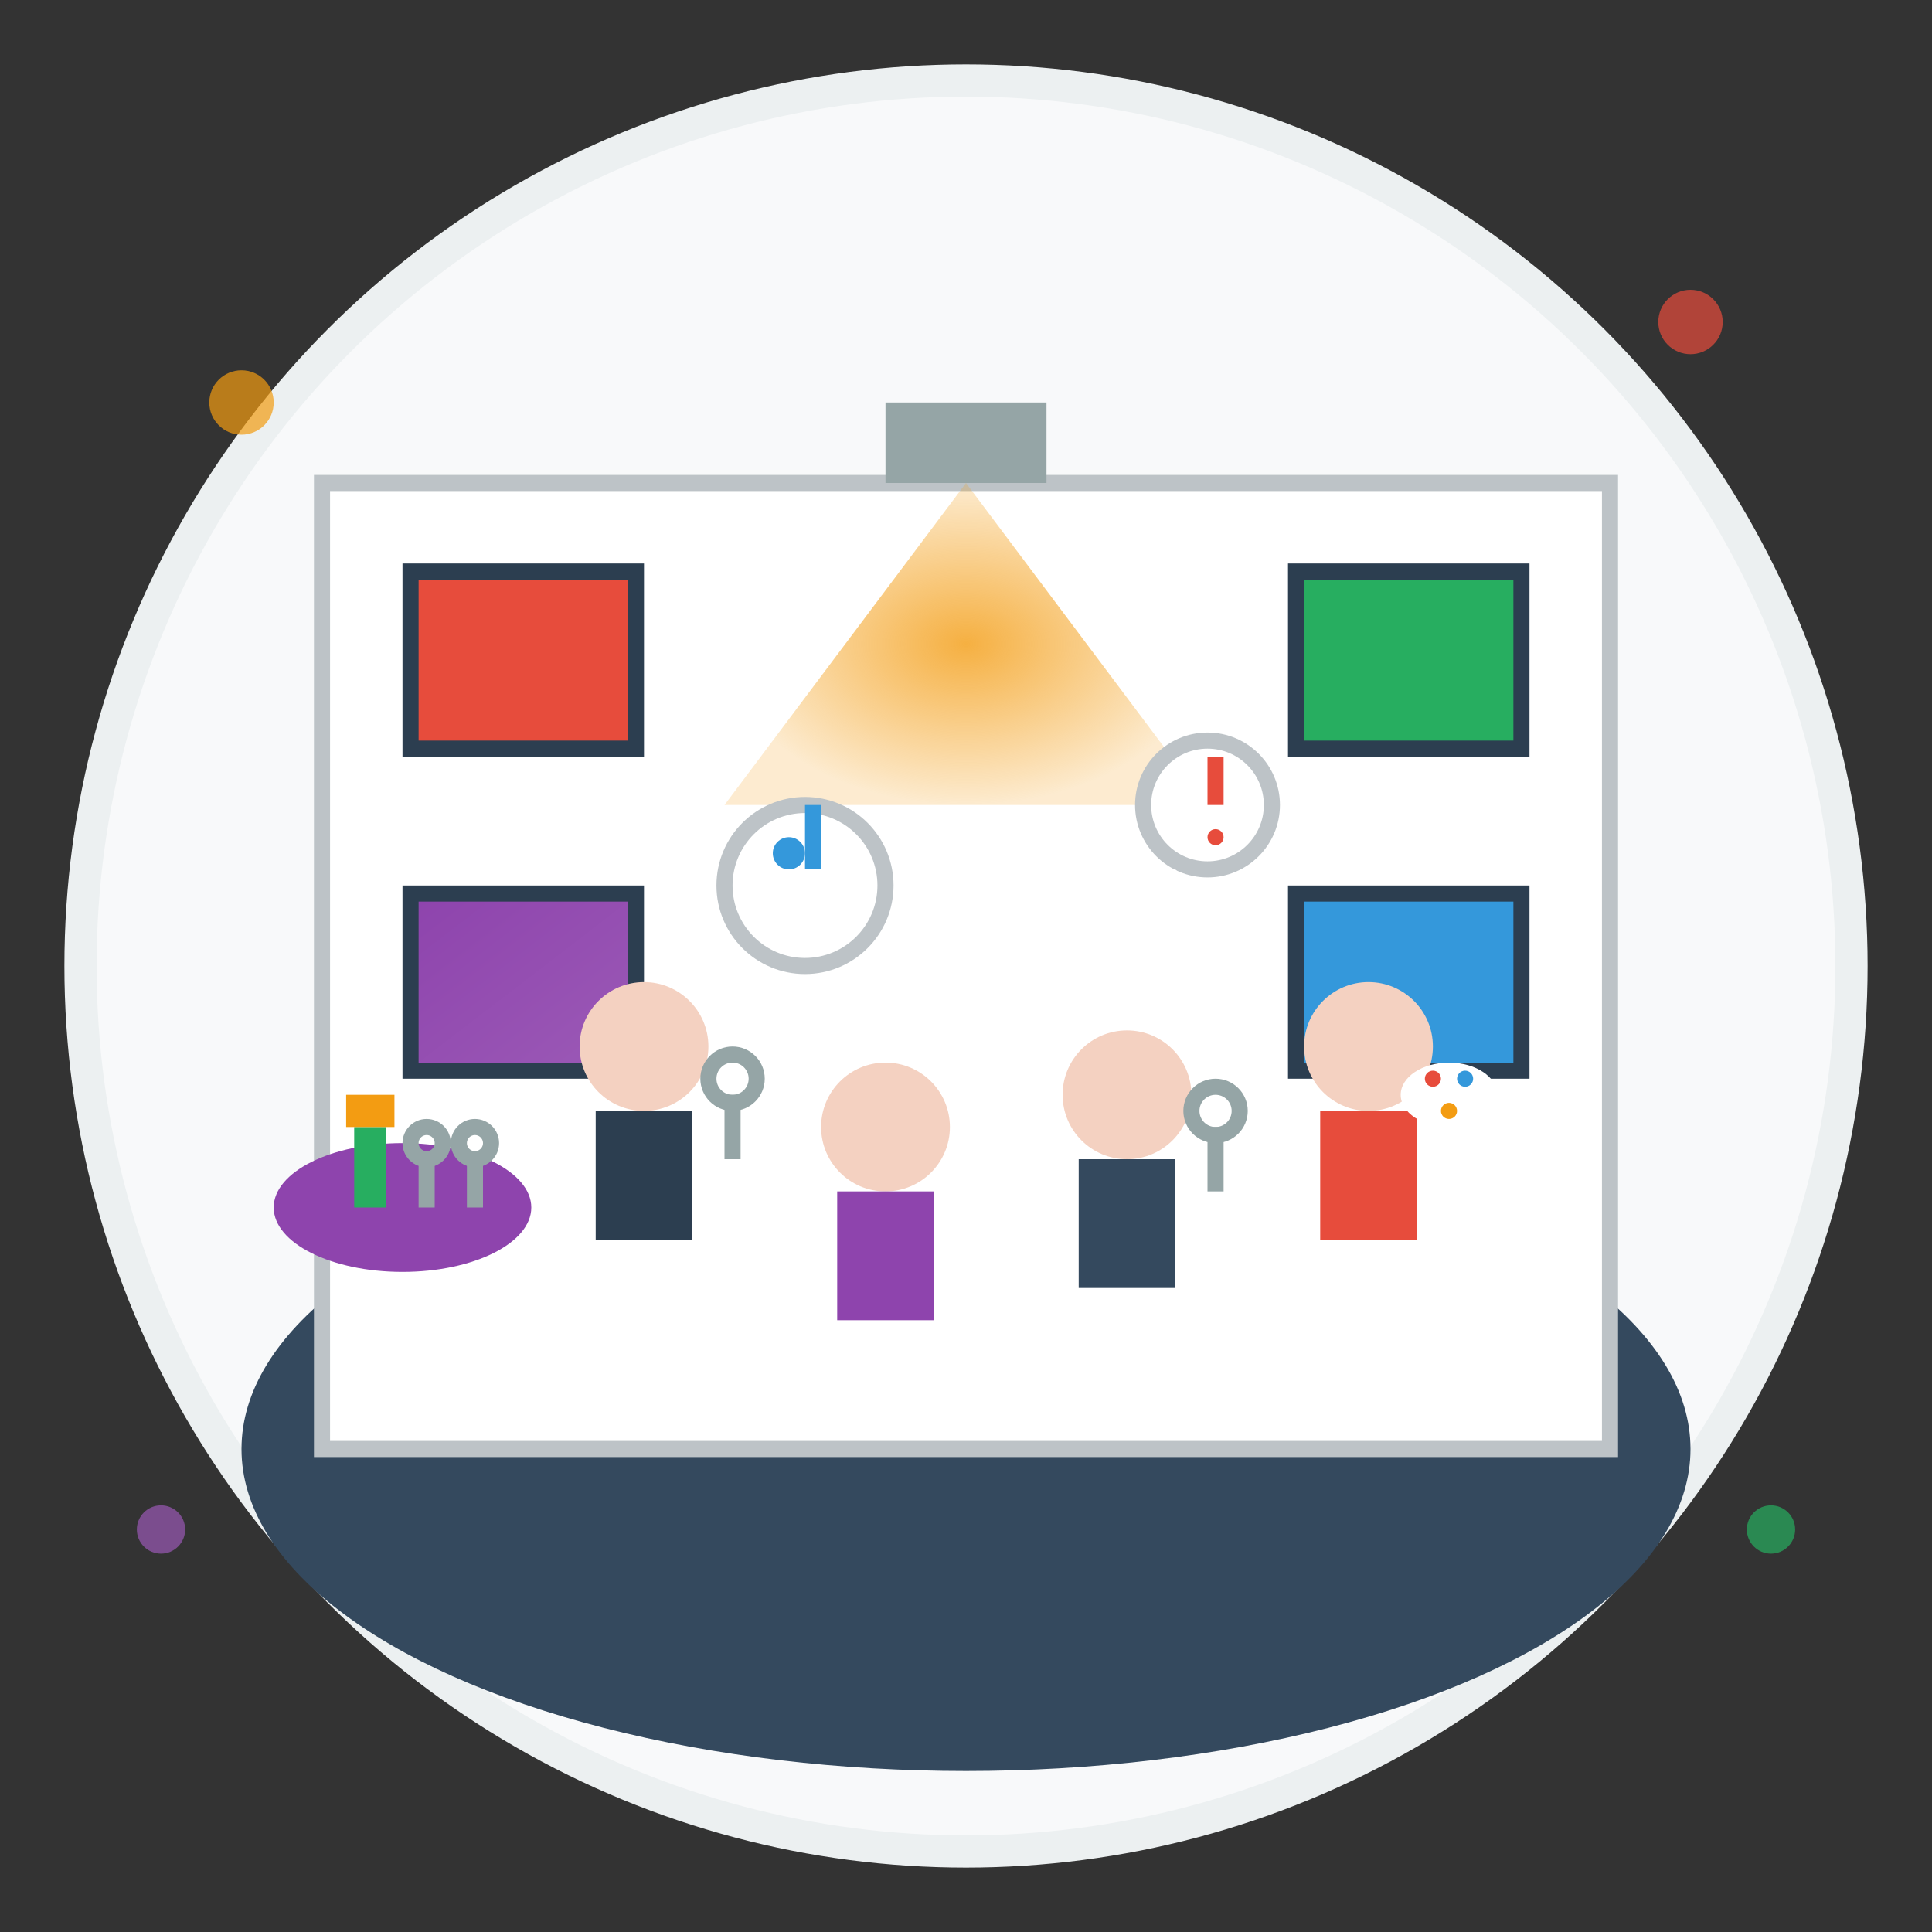
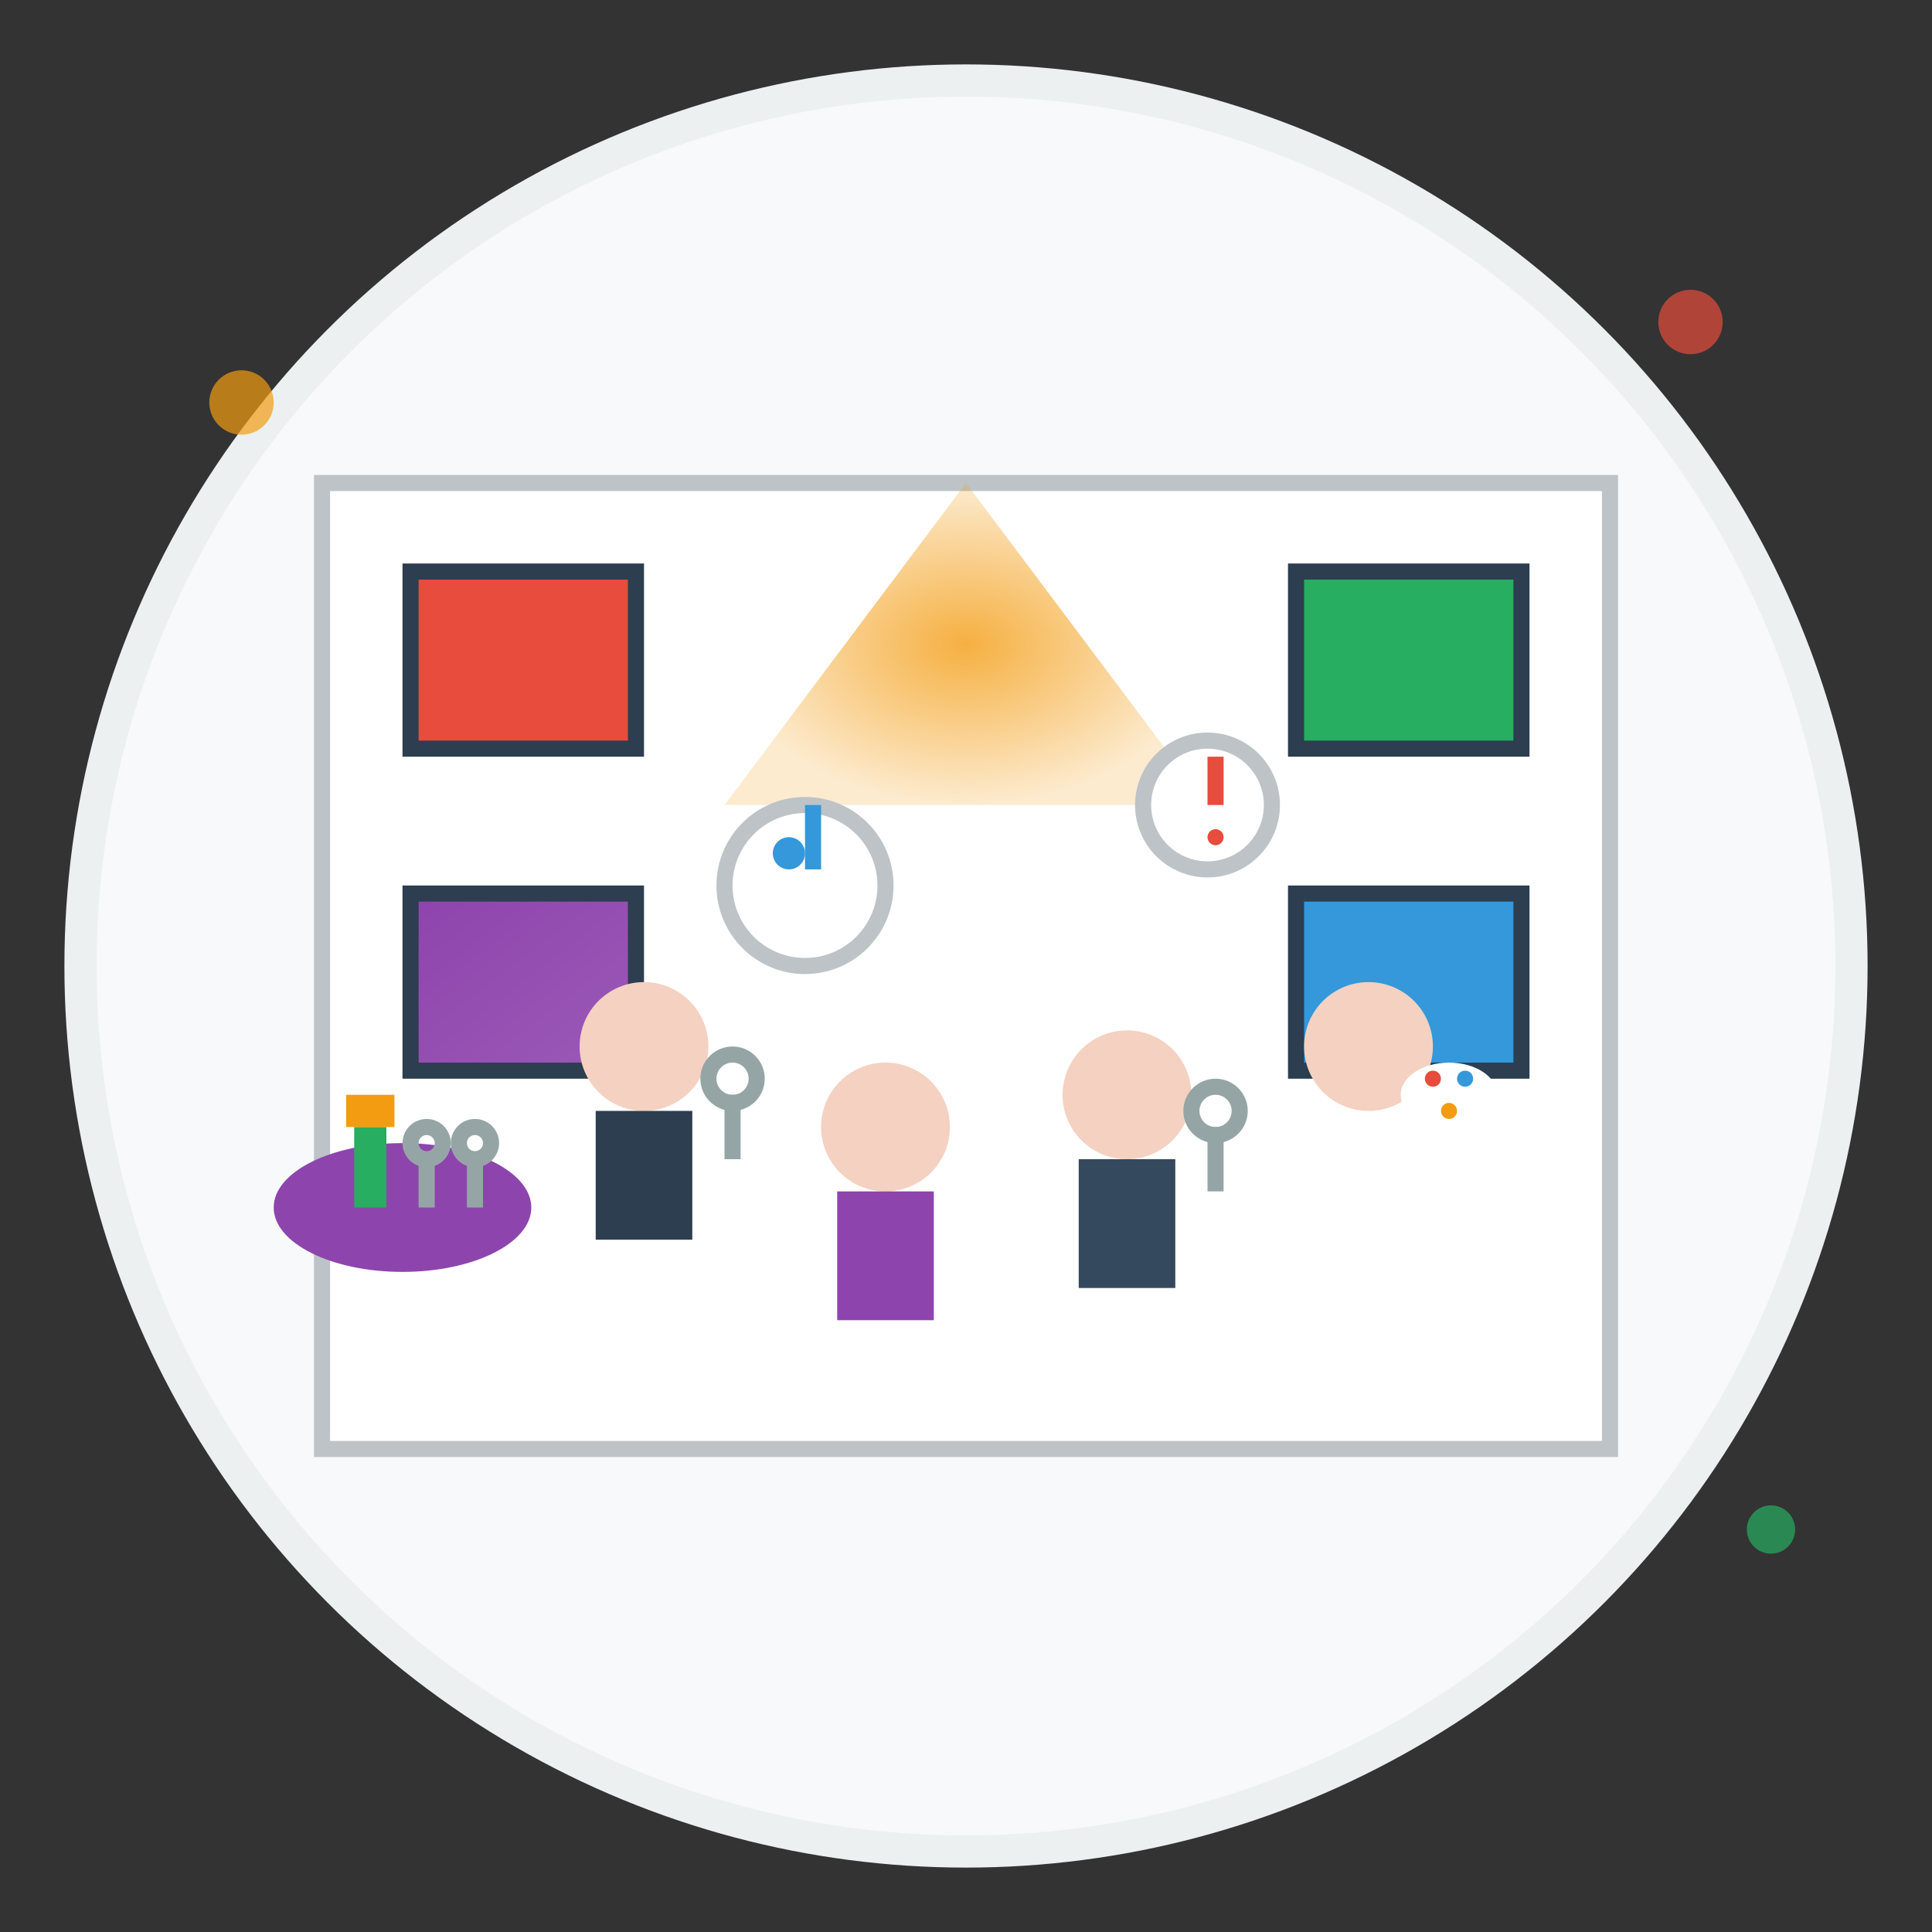
<svg xmlns="http://www.w3.org/2000/svg" width="120" height="120" viewBox="0 0 120 120">
  <rect x="0" y="0" width="120" height="120" fill="#333333" stroke="none" />
  <defs>
    <linearGradient id="eventGradient" x1="0%" y1="0%" x2="100%" y2="100%">
      <stop offset="0%" style="stop-color:#8e44ad;stop-opacity:1" />
      <stop offset="100%" style="stop-color:#9b59b6;stop-opacity:1" />
    </linearGradient>
    <radialGradient id="lightGradient" cx="50%" cy="50%" r="50%">
      <stop offset="0%" style="stop-color:#f39c12;stop-opacity:0.8" />
      <stop offset="100%" style="stop-color:#f39c12;stop-opacity:0.2" />
    </radialGradient>
  </defs>
  <circle cx="60" cy="60" r="55" fill="#f8f9fa" stroke="#ecf0f1" stroke-width="2" />
-   <ellipse cx="60" cy="90" rx="45" ry="20" fill="#34495e" />
  <rect x="20" y="30" width="80" height="60" fill="#ffffff" stroke="#bdc3c7" stroke-width="1" />
  <g>
    <rect x="25" y="35" width="15" height="12" fill="#2c3e50" />
    <rect x="26" y="36" width="13" height="10" fill="#e74c3c" />
    <rect x="25" y="55" width="15" height="12" fill="#2c3e50" />
    <rect x="26" y="56" width="13" height="10" fill="url(#eventGradient)" />
    <rect x="80" y="35" width="15" height="12" fill="#2c3e50" />
    <rect x="81" y="36" width="13" height="10" fill="#27ae60" />
    <rect x="80" y="55" width="15" height="12" fill="#2c3e50" />
    <rect x="81" y="56" width="13" height="10" fill="#3498db" />
  </g>
  <g>
-     <rect x="55" y="25" width="10" height="5" fill="#95a5a6" />
    <polygon points="60,30 45,50 75,50" fill="url(#lightGradient)" />
  </g>
  <g>
    <circle cx="40" cy="65" r="4" fill="#f4d1c1" />
    <rect x="37" y="69" width="6" height="8" fill="#2c3e50" />
    <rect x="45" y="68" width="1" height="4" fill="#95a5a6" />
    <circle cx="45.5" cy="67" r="1.5" fill="none" stroke="#95a5a6" />
    <circle cx="55" cy="70" r="4" fill="#f4d1c1" />
    <rect x="52" y="74" width="6" height="8" fill="#8e44ad" />
    <circle cx="70" cy="68" r="4" fill="#f4d1c1" />
    <rect x="67" y="72" width="6" height="8" fill="#34495e" />
    <rect x="75" y="70" width="1" height="4" fill="#95a5a6" />
    <circle cx="75.5" cy="69" r="1.5" fill="none" stroke="#95a5a6" />
    <circle cx="85" cy="65" r="4" fill="#f4d1c1" />
-     <rect x="82" y="69" width="6" height="8" fill="#e74c3c" />
    <ellipse cx="90" cy="68" rx="3" ry="2" fill="#ffffff" />
    <circle cx="89" cy="67" r="0.5" fill="#e74c3c" />
    <circle cx="91" cy="67" r="0.5" fill="#3498db" />
    <circle cx="90" cy="69" r="0.5" fill="#f39c12" />
  </g>
  <g>
    <ellipse cx="25" cy="75" rx="8" ry="4" fill="#8e44ad" />
    <rect x="22" y="70" width="2" height="5" fill="#27ae60" />
    <rect x="21.5" y="68" width="3" height="2" fill="#f39c12" />
    <rect x="26" y="72" width="1" height="3" fill="#95a5a6" />
    <circle cx="26.5" cy="71" r="1" fill="none" stroke="#95a5a6" />
    <rect x="29" y="72" width="1" height="3" fill="#95a5a6" />
    <circle cx="29.5" cy="71" r="1" fill="none" stroke="#95a5a6" />
  </g>
  <g>
    <circle cx="50" cy="55" r="5" fill="#ffffff" stroke="#bdc3c7" />
    <polygon points="47,60 50,63 47,63" fill="#ffffff" />
    <circle cx="49" cy="53" r="1" fill="#3498db" />
    <rect x="50" y="50" width="1" height="4" fill="#3498db" />
    <circle cx="75" cy="50" r="4" fill="#ffffff" stroke="#bdc3c7" />
    <polygon points="73,54 75,56 73,56" fill="#ffffff" />
    <rect x="75" y="47" width="1" height="3" fill="#e74c3c" />
    <circle cx="75.5" cy="52" r="0.5" fill="#e74c3c" />
  </g>
  <circle cx="15" cy="25" r="2" fill="#f39c12" opacity="0.7" />
  <circle cx="105" cy="20" r="2" fill="#e74c3c" opacity="0.7" />
-   <circle cx="10" cy="95" r="1.5" fill="#9b59b6" opacity="0.7" />
  <circle cx="110" cy="95" r="1.5" fill="#27ae60" opacity="0.7" />
</svg>